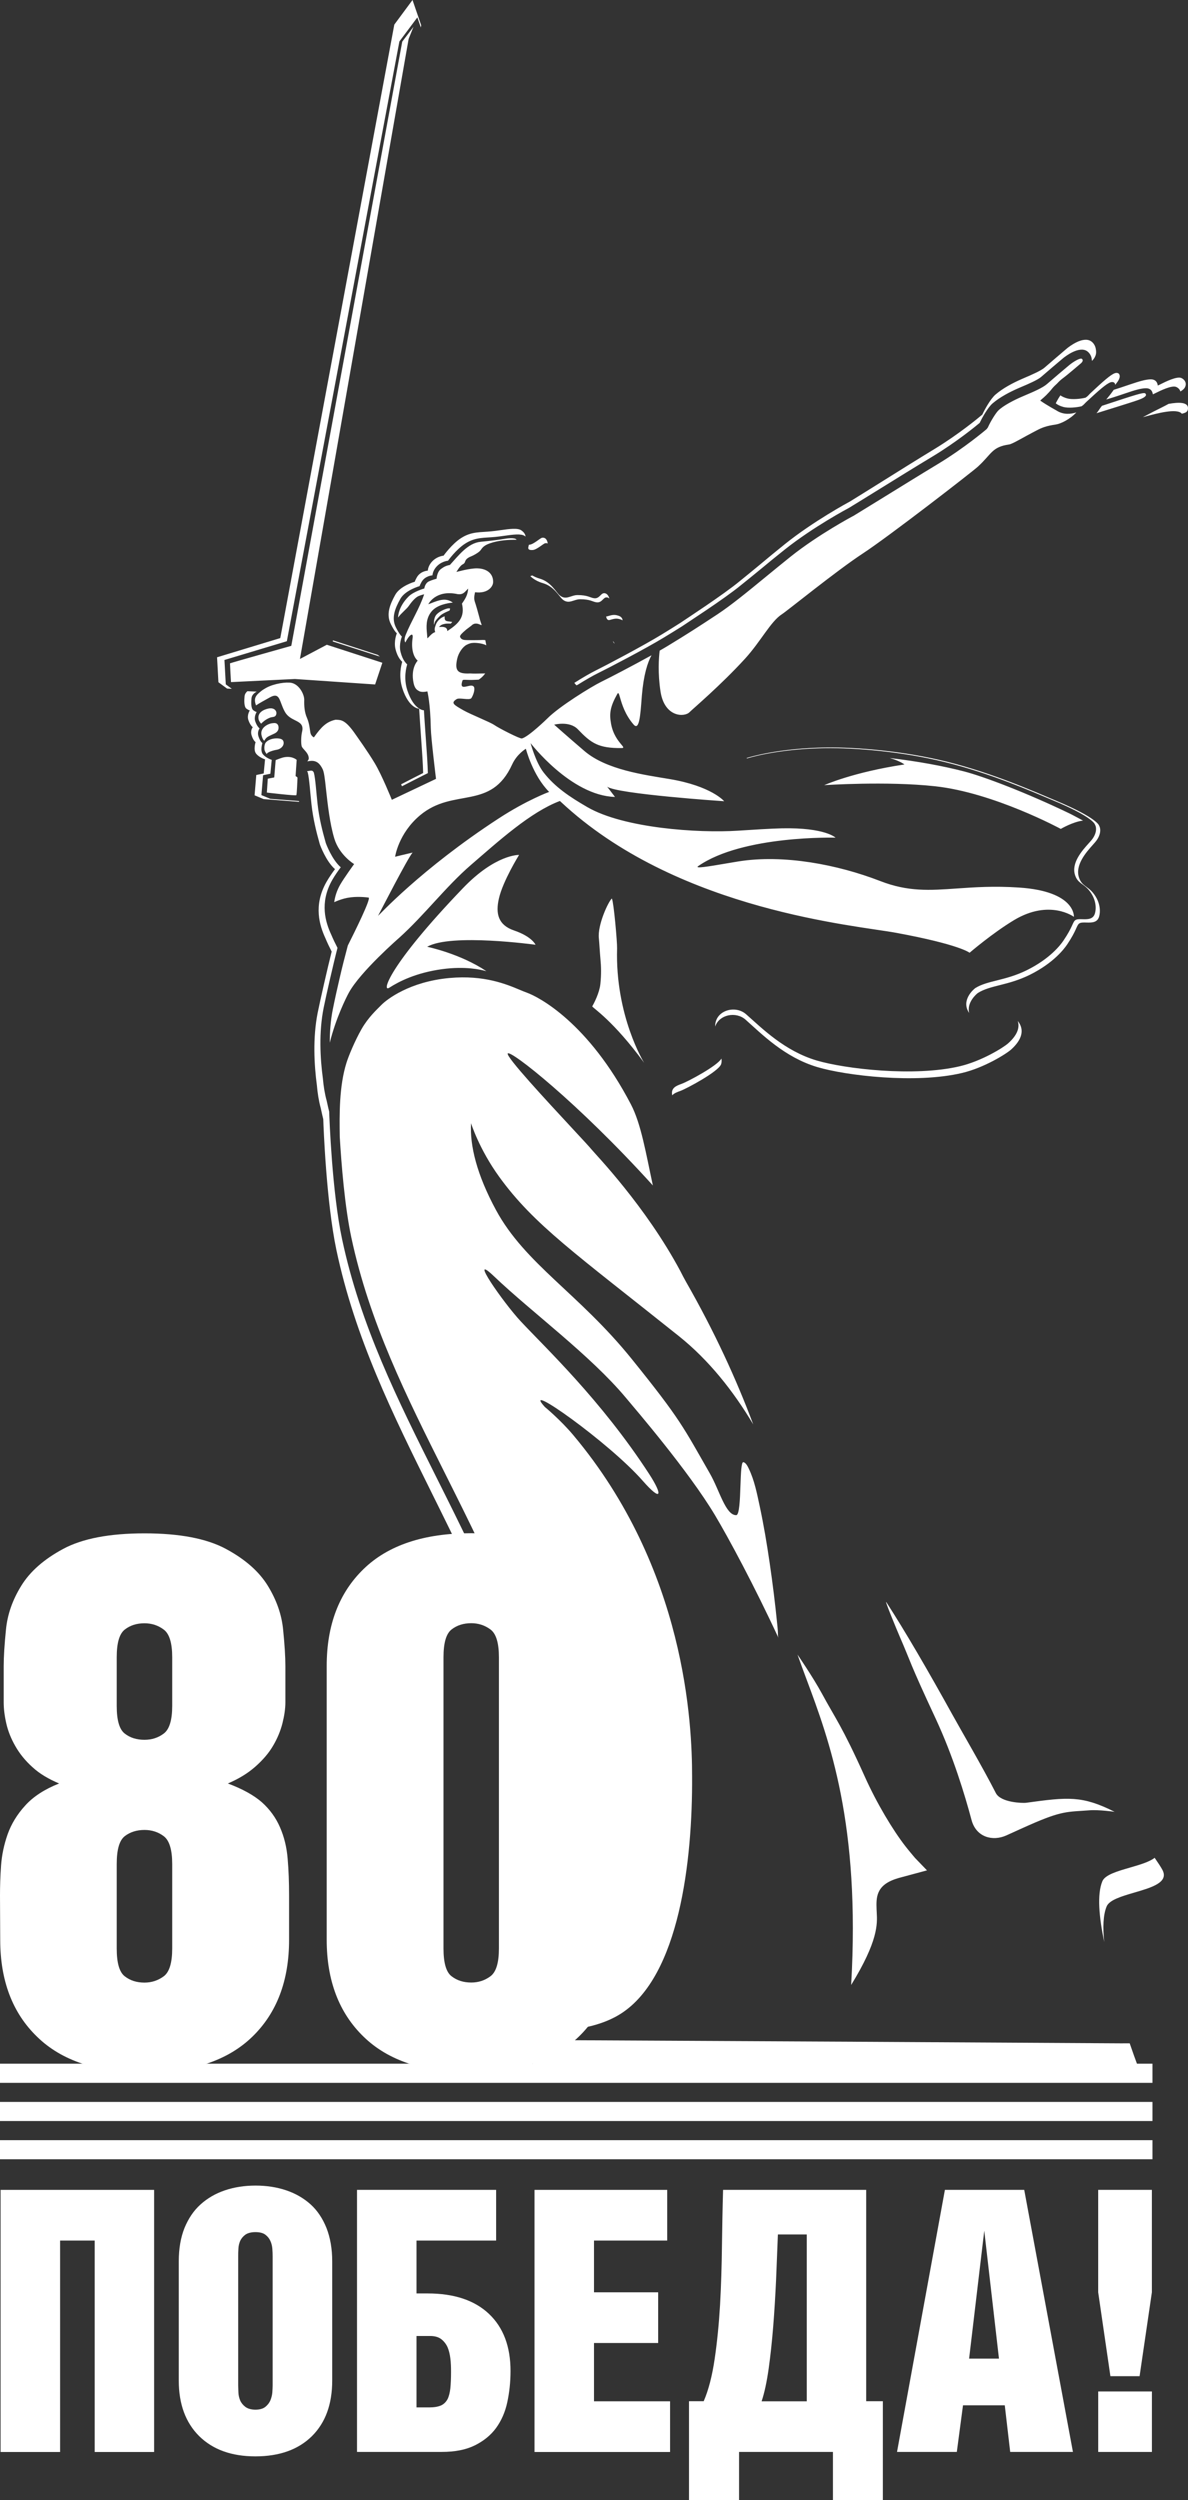
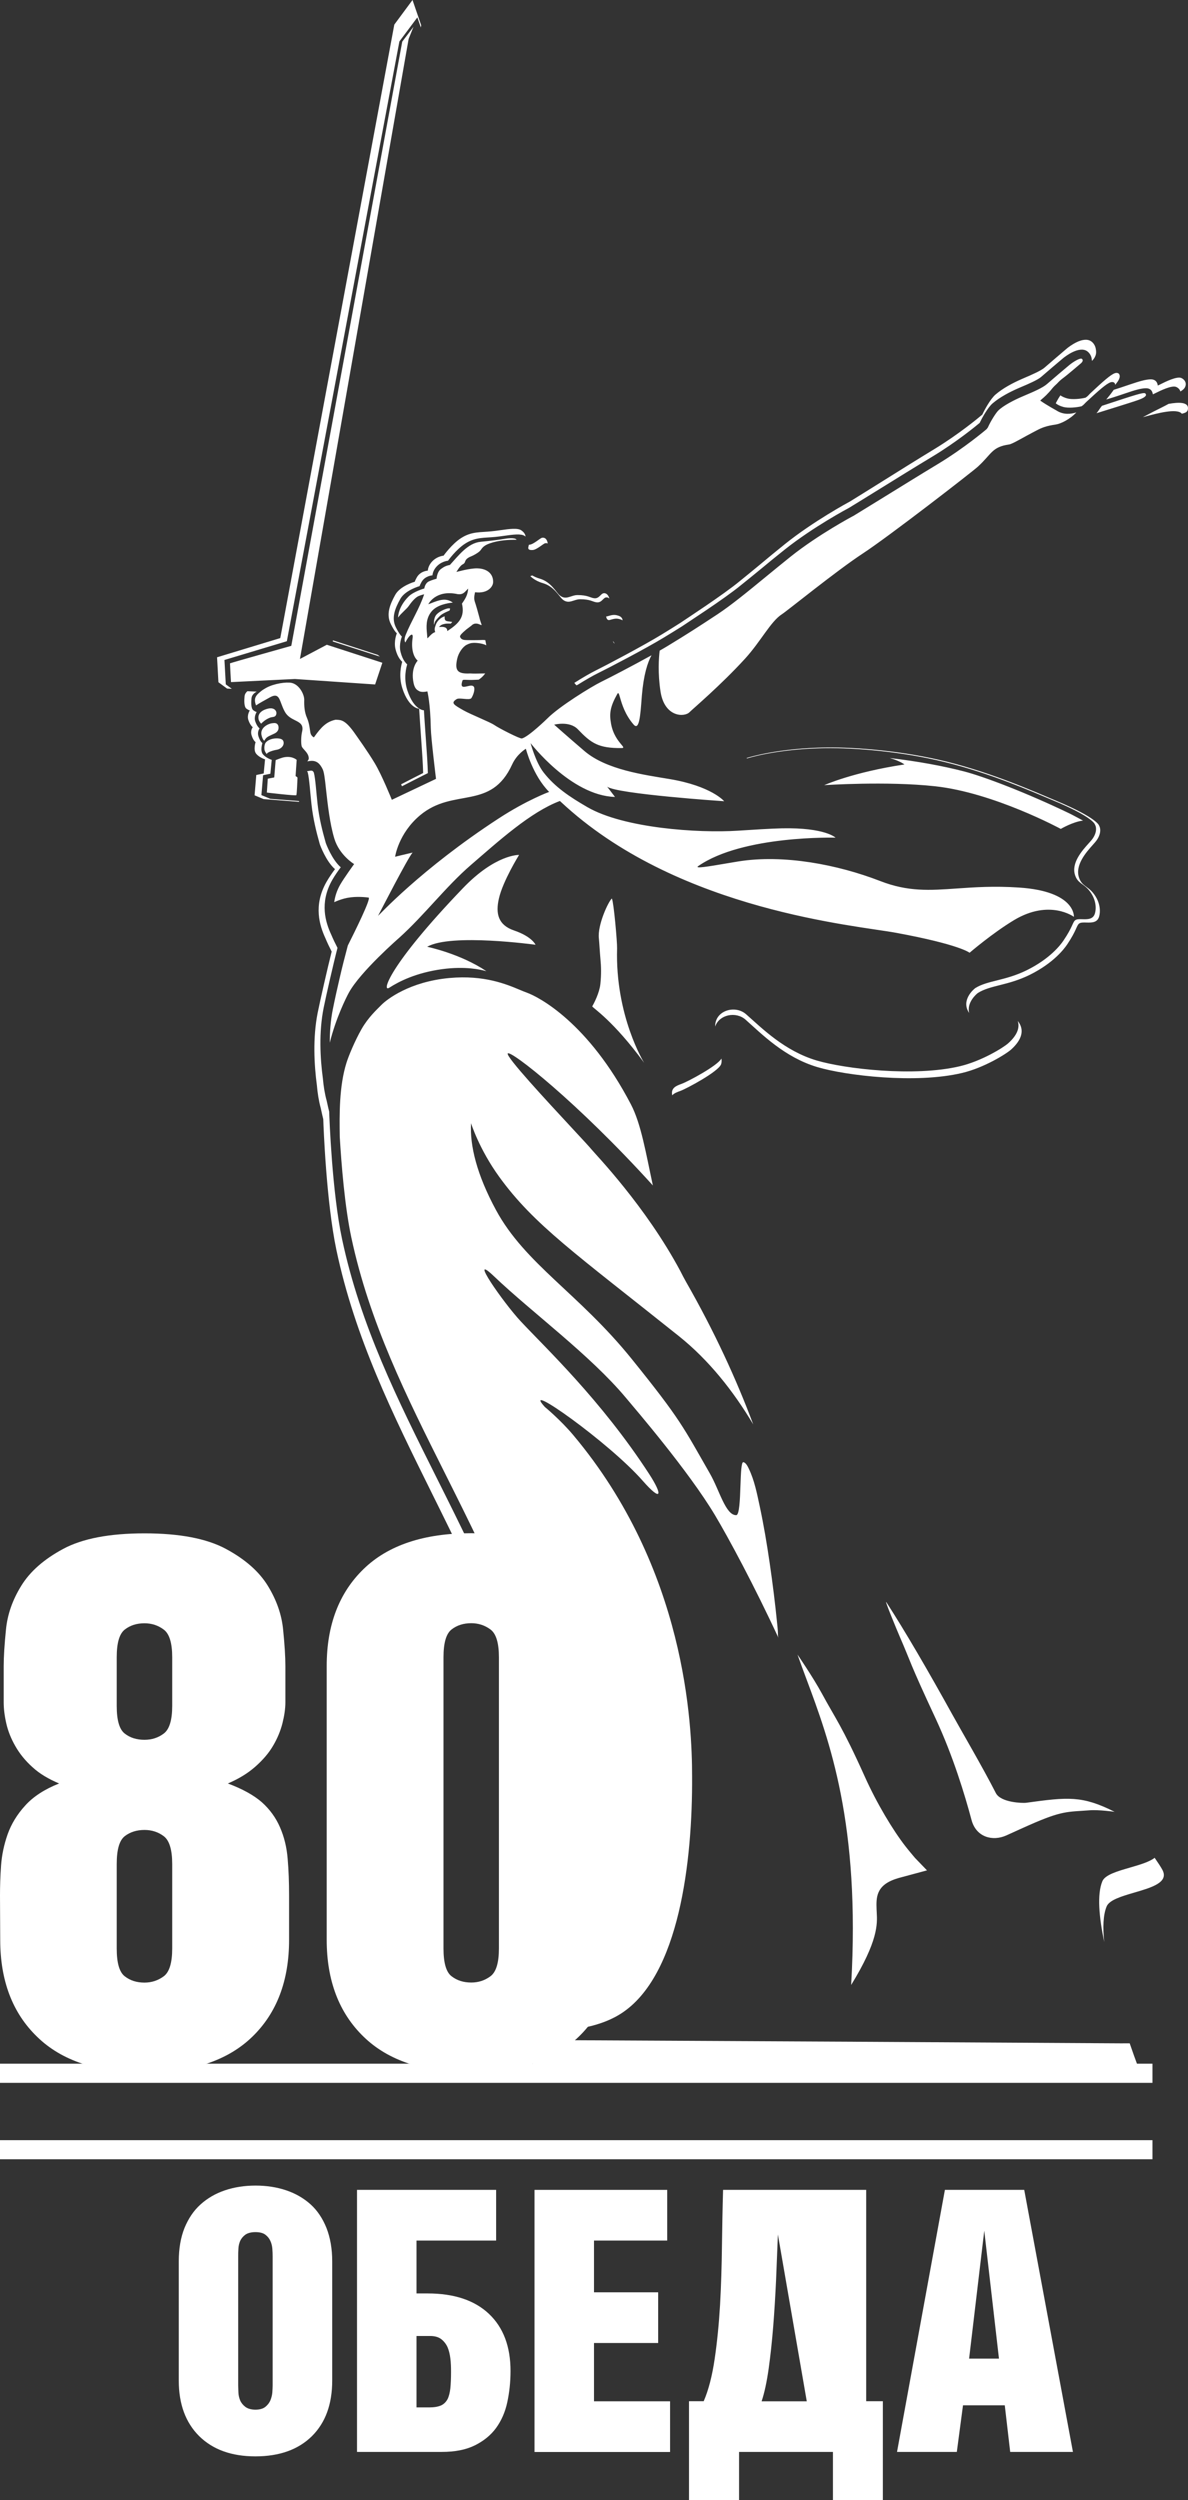
<svg xmlns="http://www.w3.org/2000/svg" width="157.561" height="331.453" viewBox="0 0 157.561 331.453" fill="none">
  <rect x="0" y="0" width="157.561" height="331.453" fill="#333333" stroke="none" />
  <desc> Created with Pixso. </desc>
  <defs />
  <path id="polygon" d="M0 273.6L0 274.14L0 276.14L152.85 276.14L152.85 274.14L152.85 273.6L0 273.6Z" fill="#FFFFFF" fill-opacity="1" fill-rule="nonzero" />
-   <path id="polygon" d="M0 278.67L0 279.22L0 281.2L152.85 281.2L152.85 279.22L152.85 278.67L0 278.67Z" fill="#FFFFFF" fill-opacity="1" fill-rule="nonzero" />
  <path id="polygon" d="M0 283.74L0 284.28L0 286.27L152.85 286.27L152.85 284.28L152.85 283.74L0 283.74Z" fill="#FFFFFF" fill-opacity="1" fill-rule="nonzero" />
  <path id="Subtract" d="M156.553 51.907C156.489 51.659 156.298 51.437 156.006 51.305C155.429 51.037 153.892 51.798 153.22 52.13C153.023 52.227 152.9 52.288 152.898 52.275C152.843 51.829 152.586 51.483 152.019 51.472C151.339 51.472 150.481 51.729 149.244 52.153C148.108 52.543 146.973 52.9 146.716 52.967C147.351 52.208 147.54 51.918 147.54 51.918C147.54 51.918 147.623 51.824 147.711 51.682C148.208 51.527 149.029 51.26 149.85 50.975C151.103 50.553 151.972 50.291 152.66 50.291C153.235 50.302 153.495 50.656 153.552 51.112C153.552 51.124 153.665 51.068 153.85 50.975L153.85 50.974C154.513 50.641 156.098 49.843 156.689 50.12C157.141 50.336 157.354 50.758 157.23 51.158C157.139 51.466 156.967 51.648 156.553 51.907ZM154.981 53.546C154.941 53.568 154.9 53.59 154.858 53.614C154.479 53.826 153.756 54.182 152.932 54.595C152.72 54.707 152.174 54.986 151.572 55.309C151.667 55.29 151.845 55.241 152.08 55.177C153.317 54.84 156.145 54.069 156.742 54.851C157.274 54.725 157.528 54.6 157.559 54.17C157.617 53.284 156.322 53.305 154.981 53.546ZM99.032 100.493L99.064 100.56C99.064 100.56 102.906 99.289 109.423 99.189C113.5 99.133 119.626 99.646 125.24 101.018C131.333 102.501 136.813 104.922 139.62 106.093C145.045 108.346 145.212 109.305 145.212 109.305C145.513 109.807 145.391 110.666 144.7 111.458C144.615 111.556 144.516 111.666 144.407 111.787C143.528 112.763 142.029 114.427 142.595 116.064C142.962 117.135 143.687 117.113 144.455 118.061C145.357 119.176 145.435 120.37 145.212 121.117C144.975 121.907 144.216 121.886 143.552 121.868C143.156 121.857 142.794 121.847 142.595 122.009C142.249 122.288 142.283 122.868 141.046 124.698C140.646 125.289 139.264 127.107 136.167 128.635C133.282 130.051 130.987 129.973 129.351 130.999C129.166 131.126 127.385 132.614 128.539 134.3C128.186 132.892 129.533 131.758 129.693 131.648C131.353 130.598 133.678 130.678 136.601 129.229C139.738 127.666 141.138 125.806 141.544 125.202C142.797 123.331 142.763 122.737 143.112 122.452C143.314 122.286 143.682 122.296 144.082 122.308C144.756 122.326 145.524 122.348 145.765 121.539C145.99 120.775 145.911 119.554 144.997 118.413C144.219 117.444 143.484 117.466 143.112 116.371C142.54 114.696 144.059 112.994 144.949 111.996C145.059 111.873 145.159 111.76 145.245 111.659C145.945 110.849 146.069 109.971 145.765 109.457C145.765 109.457 145.596 108.476 140.1 106.172C137.255 104.974 131.702 102.498 125.529 100.969C119.841 99.566 113.634 99.041 109.504 99.098C103.202 99.196 99.367 100.385 99.032 100.493ZM134.979 135.35C135.297 136.291 134.852 137.301 133.717 138.316C133.07 138.896 130.186 140.681 127.301 141.361C121.219 142.8 112.029 141.696 108.331 140.603C104.054 139.343 101.058 136.32 98.952 134.468C97.489 133.176 94.81 133.974 94.85 136.1C95.371 134.517 97.602 134.042 98.894 135.196C101.028 137.09 104.063 140.182 108.397 141.471C112.145 142.589 121.455 143.718 127.617 142.247C130.54 141.551 133.463 139.725 134.117 139.132C135.571 137.818 135.907 136.505 134.979 135.35ZM95.688 140.339C95.11 141.34 91.207 143.401 90.408 143.693L90.363 143.709C89.706 143.95 88.94 144.231 89.158 145.22C89.408 144.928 89.826 144.779 90.207 144.643L90.239 144.631C91.074 144.323 95.261 142.087 95.634 141.106C95.715 140.892 95.724 140.629 95.688 140.339ZM153.138 246.304C152.426 246.86 151.132 247.235 149.848 247.606C148.194 248.085 146.558 248.56 146.204 249.409C145.481 251.138 145.764 254.191 146.449 257.462C146.25 255.54 146.305 253.875 146.769 252.754C147.127 251.884 148.785 251.399 150.461 250.909C152.744 250.242 155.06 249.565 154.161 247.893C153.974 247.545 153.623 247.005 153.138 246.304ZM149.828 270.898C149.508 270.9 149.114 270.903 148.677 270.903L115.394 270.702C94.519 270.591 72.141 270.468 72.141 270.468C72.185 270.468 72.274 270.446 72.274 270.446L71.373 270.446C71.004 272.3 70.736 273.417 70.726 273.461L70.534 274.259L71.865 274.259L71.731 274.294C71.731 274.294 94.403 274.419 115.553 274.533L149.274 274.739C150.211 274.739 150.944 274.727 151.216 274.727C151.216 274.727 150.611 273.188 149.828 270.898ZM73.253 257.839C74.035 251.76 74.509 244.369 73.478 238.267C70.592 221.257 64.153 208.396 57.927 195.96C52.725 185.564 47.812 175.749 45.373 164.305C44.037 158.048 43.691 148.321 43.658 147.373C43.613 147.184 43.48 146.671 43.324 145.923C43.067 145.009 42.912 143.983 42.822 142.979C42.466 140.324 42.276 136.866 42.923 133.621C43.234 132.081 44.204 127.809 44.761 125.668C44.46 125.088 44.182 124.508 43.937 123.928C43.19 122.322 42.332 119.701 44.07 116.656C44.415 116.053 44.872 115.406 45.195 114.982C44.015 113.967 43.224 111.826 43.201 111.737C42.733 110.097 42.321 108.413 42.121 106.617C41.954 105.167 41.842 103.271 41.631 102.457C41.53 102.2 41.397 102.144 41.141 102.178C41.001 102.195 40.858 102.218 40.723 102.243C40.759 102.287 40.79 102.344 40.818 102.418C41.033 103.251 41.145 105.19 41.315 106.674C41.519 108.51 41.935 110.233 42.41 111.91C42.433 112.002 43.233 114.192 44.43 115.23C44.102 115.664 43.64 116.326 43.29 116.942C41.529 120.056 42.398 122.737 43.155 124.38C43.403 124.973 43.685 125.567 43.99 126.16C43.437 128.351 42.443 132.72 42.128 134.295C41.474 137.615 41.665 141.151 42.026 143.867C42.116 144.905 42.274 145.943 42.534 146.89C42.692 147.654 42.827 148.179 42.873 148.373C42.906 149.354 43.268 159.292 44.61 165.692C47.082 177.398 52.06 187.437 57.33 198.071C63.639 210.791 70.161 223.946 73.085 241.345C73.939 246.446 73.774 252.429 73.253 257.839ZM39.394 103.016C39.395 103.019 39.395 103.021 39.397 103.023C39.409 103.046 39.431 103.073 39.457 103.102C39.445 103.41 39.374 105.27 39.303 105.424C39.247 105.535 35.393 105.078 35.393 105.078L35.516 103.237L36.373 103.07L36.562 100.772C36.841 100.661 37.253 100.505 37.453 100.449C38.679 100.114 39.347 100.739 39.347 100.739L39.202 102.892L39.394 103.016ZM39.666 106.197L39.656 106.308L34.961 105.943L33.765 105.441L33.991 102.749L34.973 102.544L35.153 100.672C35.153 100.672 34.386 100.444 33.968 99.919C33.562 99.406 33.9 98.391 33.9 98.391C33.9 98.391 33.607 98.219 33.382 97.524C33.155 96.839 33.528 96.417 33.528 96.417C33.528 96.417 33.19 96.177 32.952 95.493C32.704 94.82 33.133 94.181 33.133 94.181C33.133 94.181 33.009 94.192 32.682 93.953C32.343 93.702 32.389 92.8 32.434 92.321C32.462 92.018 32.626 91.797 32.812 91.638L34.045 91.693C33.777 91.838 33.398 92.106 33.355 92.574C33.31 93.043 33.266 93.924 33.6 94.169C33.923 94.403 34.045 94.392 34.045 94.392C34.045 94.392 33.622 95.017 33.867 95.675C34.101 96.344 34.435 96.579 34.435 96.579C34.435 96.579 34.067 96.991 34.29 97.66C34.513 98.341 34.803 98.508 34.803 98.508C34.803 98.508 34.469 99.501 34.869 100.003C35.281 100.505 36.039 100.739 36.039 100.739L35.86 102.579L34.892 102.78L34.669 105.412L35.85 105.903L39.666 106.197ZM30.745 91.32L29.946 90.734L29.768 87.499L38.044 85.012L52.97 5.496L55.353 2.306L55.817 3.644C55.848 3.453 55.862 3.354 55.862 3.354L54.711 0L52.296 3.263L37.174 84.597L28.788 87.141L28.969 90.45L30.12 91.294L30.745 91.32ZM44.16 84.895C44.151 84.948 44.145 84.998 44.137 85.045L50.38 87.049L50.106 86.822L44.16 84.895ZM53.197 103.982C53.27 104.139 53.315 104.241 53.315 104.241C53.315 104.241 56.713 102.501 56.746 102.501C56.746 102.501 56.713 101.152 56.568 99.244C56.423 97.326 56.223 94.169 56.223 94.169C56.223 94.169 54.898 94.18 54.028 91.537C53.484 89.869 53.908 88.425 54 88.111L54.006 88.09C53.928 87.99 53.416 87.611 53.126 86.44C52.87 85.402 53.305 84.387 53.305 84.387C53.305 84.387 53.037 84.231 52.514 83.194C51.879 81.933 52.38 80.684 53.093 79.401C53.75 78.23 55.654 77.706 55.654 77.706C55.654 77.706 55.644 77.639 55.899 77.171C56.367 76.323 57.359 76.278 57.359 76.278C57.359 76.278 57.359 75.866 57.693 75.375C58.361 74.416 59.42 74.338 59.42 74.338C59.42 74.338 60.489 72.843 61.692 72.073C63.073 71.181 64.221 71.337 65.713 71.181C66.096 71.144 66.494 71.088 66.887 71.034C68.035 70.873 69.13 70.72 69.612 71.07C69.644 71.093 69.676 71.116 69.706 71.14C69.664 70.8 69.47 70.55 69.157 70.325C68.669 69.967 67.56 70.124 66.395 70.288C65.998 70.344 65.595 70.401 65.207 70.439C63.694 70.599 62.532 70.439 61.133 71.352C59.914 72.139 58.831 73.668 58.831 73.668C58.831 73.668 57.759 73.747 57.081 74.728C56.743 75.231 56.743 75.653 56.743 75.653C56.743 75.653 55.738 75.698 55.265 76.577C55.005 77.056 55.016 77.124 55.016 77.124C55.016 77.124 53.086 77.661 52.42 78.859C51.698 80.171 51.19 81.448 51.834 82.738C52.364 83.799 52.635 83.958 52.635 83.958C52.635 83.958 52.194 84.997 52.454 86.058C52.748 87.256 53.267 87.643 53.346 87.746L53.34 87.767C53.246 88.089 52.817 89.566 53.368 91.272C54.249 93.964 55.592 93.964 55.592 93.964C55.592 93.964 55.795 97.193 55.941 99.155C56.088 101.117 56.122 102.486 56.122 102.486C56.097 102.486 54.171 103.479 53.197 103.982ZM70.144 72.222C70.133 72.298 70.115 72.379 70.091 72.464C70.002 72.776 70.091 72.954 70.647 72.921C71.205 72.888 72.073 72.051 72.318 72.018C72.448 72 72.558 72.016 72.648 72.056C72.577 71.612 72.378 71.229 71.899 71.294C71.64 71.329 70.77 72.184 70.207 72.219C70.186 72.22 70.164 72.221 70.144 72.222ZM70.593 76.292C70.436 76.347 70.336 76.379 70.336 76.379C70.336 76.379 70.882 76.992 72.007 77.316C73.488 77.74 74.134 79.067 74.624 79.48C75.156 79.931 75.625 79.778 76.117 79.618C76.378 79.533 76.644 79.446 76.93 79.446C78.334 79.446 78.579 79.792 79.136 79.859C79.534 79.907 79.768 79.675 79.97 79.474C80.05 79.394 80.126 79.319 80.205 79.268C80.378 79.164 80.619 79.167 80.825 79.36C80.615 78.649 80.166 78.543 79.89 78.71C79.807 78.761 79.728 78.84 79.643 78.925C79.439 79.128 79.204 79.363 78.807 79.315C78.242 79.246 77.994 78.893 76.572 78.893C76.282 78.893 76.012 78.982 75.748 79.069C75.25 79.233 74.774 79.389 74.235 78.927C73.739 78.505 73.085 77.147 71.584 76.714C71.181 76.597 70.851 76.442 70.593 76.292ZM80.4 81.718C80.41 82.028 80.606 82.27 80.84 82.201C81.564 81.989 81.82 81.956 82.344 82.134C82.435 82.165 82.51 82.203 82.573 82.246C82.562 82.034 82.438 81.773 82.057 81.642C81.526 81.46 81.267 81.494 80.533 81.711C80.487 81.725 80.442 81.726 80.4 81.718ZM81.283 84.994C81.337 85.156 81.423 85.252 81.512 85.339C81.46 85.18 81.374 85.084 81.283 84.994ZM76.168 90.526C76.255 90.644 76.353 90.758 76.451 90.857L76.596 90.801C77.688 90.12 78.668 89.563 79.214 89.295C80.606 88.615 85.63 85.993 88.014 84.543C88.904 84.008 89.673 83.528 90.42 83.06C90.977 82.67 96.012 79.435 98.239 77.606C99.041 76.97 99.865 76.29 100.757 75.564C101.814 74.683 102.939 73.769 104.087 72.854C107.863 69.854 112.43 67.422 112.619 67.322C113.622 66.708 115.059 65.827 116.674 64.823C118.847 63.474 121.353 61.923 123.703 60.507C126.811 58.633 129.384 56.525 129.93 56.068C130.186 55.521 130.987 54.038 131.656 53.469C132.637 52.632 133.962 51.952 135.009 51.494L135.499 51.282C136.346 50.926 137.604 50.379 138.05 50C138.662 49.464 140.612 47.803 141.035 47.457L141.036 47.456C141.251 47.286 143.108 45.818 144.188 46.564C144.499 46.788 144.733 47.156 144.789 47.568L144.791 47.58C144.804 47.661 144.818 47.751 144.825 47.849C144.841 47.834 144.854 47.823 144.861 47.815C145.476 47.161 145.395 46.651 145.338 46.298L145.336 46.286C145.279 45.864 145.042 45.476 144.727 45.259C143.633 44.496 141.751 45.998 141.533 46.171L141.532 46.172C141.104 46.526 139.129 48.226 138.508 48.762C138.057 49.15 136.781 49.709 135.924 50.074L135.427 50.291C134.366 50.758 133.023 51.454 132.03 52.31C131.353 52.892 130.54 54.398 130.28 54.968C129.728 55.436 127.12 57.592 123.972 59.509C121.591 60.958 119.051 62.544 116.851 63.924C115.214 64.951 113.758 65.852 112.742 66.48C112.551 66.583 107.924 69.07 104.098 72.139C102.936 73.074 101.795 74.01 100.724 74.911C99.82 75.653 98.985 76.349 98.173 76.999C95.915 78.87 90.814 82.179 90.239 82.578C89.482 83.057 88.704 83.548 87.801 84.095C85.386 85.579 80.296 88.26 78.886 88.956C78.332 89.229 77.339 89.8 76.233 90.496L76.168 90.526ZM140.634 52.416C140.261 52.966 140.04 53.45 140.021 53.469C140.233 53.647 140.557 53.826 141.046 53.959C141.659 54.127 142.817 54.026 143.452 53.859C143.775 53.647 143.864 53.48 144.076 53.29C145.747 51.74 146.728 50.881 147.273 50.691C147.529 50.602 147.741 50.669 147.83 50.792C147.881 50.863 147.907 50.941 147.916 51.022C148.067 50.821 148.123 50.736 148.123 50.736C148.123 50.736 148.732 50.028 148.417 49.583C148.326 49.458 148.112 49.389 147.853 49.481C147.3 49.675 146.307 50.553 144.613 52.139C144.399 52.344 144.309 52.504 143.981 52.721C143.338 52.892 142.164 52.995 141.544 52.823C141.138 52.711 140.845 52.561 140.634 52.416ZM30.503 87.945C30.525 88.492 30.604 89.964 30.637 90.433L39.113 90.02L49.751 90.745L50.709 87.867L43.346 85.48L39.781 87.365L54.195 5.161L54.842 3.555L53.349 5.518L38.634 85.625C38.634 85.625 30.804 87.823 30.503 87.945ZM137.516 57.049C138.173 56.703 138.796 56.458 139.977 56.291C140.701 56.19 141.938 55.566 142.751 54.673C142.06 54.907 141.046 55.019 140.145 54.439C140.145 54.439 138.919 53.77 137.994 53.134C137.951 53.104 138.024 53.042 138.19 52.902C138.454 52.68 138.951 52.261 139.587 51.461C139.743 51.271 139.966 51.059 140.2 50.847C140.423 50.602 140.679 50.357 140.969 50.145C141.57 49.71 143.374 48.148 143.396 48.137C143.779 47.765 143.51 47.594 143.46 47.562C143.456 47.559 143.453 47.558 143.452 47.557C143.207 47.457 142.372 47.947 141.826 48.394C141.402 48.739 139.476 50.379 138.874 50.903C138.284 51.428 137.014 51.963 135.989 52.398L135.499 52.61C134.608 52.989 133.037 53.77 132.369 54.461C132.079 54.763 131.411 55.789 131.021 56.67L130.854 56.893C130.731 56.993 127.936 59.38 124.349 61.544C121.999 62.961 119.504 64.511 117.331 65.85C115.705 66.853 114.269 67.734 113.232 68.37C113.154 68.404 108.543 70.858 104.867 73.791C103.72 74.706 102.617 75.62 101.548 76.49C99.064 78.531 96.914 80.283 95.153 81.443C92.703 83.06 91.11 84.086 88.648 85.581C88.314 85.793 87.913 86.016 87.49 86.261C87.367 87.254 87.233 89.261 87.602 91.671C88.125 95.106 90.776 95.117 91.455 94.415C91.79 94.069 95.633 90.812 98.808 87.332C100.891 85.056 102.216 82.38 103.708 81.431C104.41 80.985 110.927 75.676 114.436 73.378C117.955 71.07 128.927 62.57 129.695 61.867C131.556 60.161 131.533 59.258 133.851 58.923C134.296 58.856 135.699 57.986 137.516 57.049ZM146.148 53.803C145.825 54.182 145.736 54.439 145.424 54.785C145.97 54.606 150.259 53.301 151.104 52.978C151.45 52.844 152.097 52.576 151.974 52.275C151.873 52.008 151.673 52.008 149.111 52.833C148.108 53.156 146.148 53.803 146.148 53.803ZM103.697 109.818C102.205 109.852 99.954 109.997 97.871 110.131C92.559 110.476 82.711 109.796 77.899 107.007C75.549 105.647 73.61 104.353 72.096 102.412C71.026 101.04 70.369 98.519 70.369 98.519C70.369 98.519 75.705 105.49 81.564 105.658L80.517 104.286C81.72 105.267 96.045 106.227 96.045 106.227C96.045 106.227 94.385 104.219 88.782 103.282C85.451 102.724 80.428 102.066 77.51 99.568C75.226 97.616 73.499 96.077 73.499 96.077C73.499 96.077 75.538 95.53 76.651 96.701C78.4 98.53 79.37 99.211 82.444 99.177C82.794 99.173 82.681 99.037 82.398 98.699C82.008 98.231 81.293 97.375 81.04 95.943C80.796 94.593 80.918 93.69 81.876 91.994C82.022 91.742 82.092 91.987 82.243 92.51C82.473 93.305 82.888 94.746 84.037 96.065C84.779 96.906 84.93 94.893 85.109 92.471C85.116 92.387 85.122 92.302 85.129 92.217C85.362 89.429 85.897 87.811 86.409 86.875C83.893 88.269 80.784 89.886 79.727 90.399C78.434 91.035 74.19 93.645 72.608 95.24C72.541 95.307 70.113 97.672 69.222 97.906C68.943 97.973 66.114 96.512 65.558 96.121C65 95.731 62.416 94.716 61.48 94.18L61.455 94.166C60.16 93.43 59.748 93.195 60.567 92.686C60.74 92.579 61.119 92.614 61.501 92.65C61.952 92.692 62.406 92.734 62.527 92.541C62.795 92.117 63.007 91.414 62.873 91.102C62.738 90.805 62.351 90.896 61.984 90.983C61.473 91.104 61.004 91.215 61.336 90.232C61.374 90.11 61.542 90.117 61.885 90.133C62.137 90.144 62.482 90.16 62.94 90.132C63.096 90.12 63.485 90.109 63.485 90.109C63.485 90.109 63.965 89.83 64.355 89.273C64.287 89.284 64.243 89.284 64.188 89.284C63.977 89.284 63.793 89.289 63.608 89.294C63.243 89.304 62.882 89.314 62.35 89.284C60.634 89.373 60.3 88.871 60.634 87.354C60.801 86.551 61.38 85.748 61.882 85.492C62.183 85.335 62.461 85.235 62.773 85.235C62.806 85.213 63.909 85.224 64.499 85.558C64.421 85.157 64.365 84.867 64.365 84.867C64.254 84.856 64.143 84.845 64.02 84.845C63.541 84.878 61.903 84.889 61.602 84.845C61.28 84.8 61.135 84.688 61.023 84.454C60.929 84.254 61.344 83.893 61.676 83.604C61.732 83.554 61.788 83.506 61.837 83.462L62.517 82.948C62.957 82.493 63.44 82.708 63.694 82.821C63.832 82.882 63.903 82.914 63.864 82.792C63.809 82.647 63.73 82.402 63.675 82.223C63.642 82.112 63.608 82 63.586 81.889C63.43 81.287 63.118 80.182 62.962 79.736C62.795 79.245 63.007 78.52 63.007 78.52C64.666 78.732 65.379 77.795 65.401 77.204C65.446 76.111 64.644 75.386 63.318 75.353C62.338 75.319 60.533 75.832 60.533 75.832C60.533 75.832 60.99 75.018 61.336 74.84C61.692 74.661 61.625 74.527 61.759 74.282C61.903 74.037 62.216 73.858 62.494 73.758C62.773 73.646 63.363 73.334 63.642 73.055C63.92 72.776 63.953 72.397 64.956 72.04C66.17 71.616 67.462 71.56 68.509 71.56C68.353 71.226 67.139 71.393 66.983 71.427C66.382 71.538 65.067 71.705 63.764 71.828C62.037 71.984 60.778 73.702 59.676 74.895C59.264 74.985 58.975 75.063 58.462 75.453C57.949 75.843 57.904 76.725 57.904 76.725C57.904 76.725 57.315 76.881 56.902 77.07C56.346 77.327 56.278 78.018 56.278 78.018C56.278 78.018 54.852 78.42 54.185 79.089C52.792 80.483 52.792 81.811 52.803 81.867C53.204 81.287 53.928 80.762 54.228 80.316C54.675 79.669 55.143 79.19 55.499 79.033C55.866 78.877 56.256 78.788 56.256 78.788C55.621 80.707 54.541 82.335 53.795 84.198C53.627 84.633 53.616 84.978 53.761 85.179C54.173 84.32 54.864 83.64 54.719 84.621C54.519 86.005 54.819 87.087 55.398 87.588C55.398 87.588 54.43 88.548 54.852 90.555C55.02 91.381 55.398 91.515 55.565 91.615C55.944 91.849 56.68 91.66 56.68 91.66C56.68 91.66 57.08 93.199 57.136 96.534C57.158 97.805 57.827 103.26 57.827 103.26L51.968 106.037C51.968 106.037 50.653 102.758 49.695 101.174C48.737 99.579 47.39 97.716 47.122 97.326C45.842 95.479 45.277 95.454 44.675 95.427C44.622 95.424 44.569 95.422 44.516 95.418C43.312 95.675 42.622 96.355 41.631 97.761C41.631 97.761 41.263 97.594 41.174 97.17C41.085 96.746 41.052 95.954 40.717 95.184C40.372 94.415 40.327 93.522 40.35 92.808C40.372 92.095 39.715 90.756 38.656 90.533C37.988 90.399 36.362 90.6 35.27 91.213C35.148 91.28 34.947 91.403 34.78 91.515C33.978 92.139 33.577 92.496 33.956 93.522C34.346 93.243 35.293 92.742 35.805 92.452C36.794 91.909 36.989 92.434 37.302 93.276C37.427 93.61 37.569 93.994 37.788 94.381C38.129 94.988 38.664 95.256 39.137 95.493C39.775 95.812 40.297 96.074 40.06 97.036C39.938 97.538 39.904 98.452 40.004 98.91C40.034 99.052 40.178 99.212 40.346 99.398C40.623 99.706 40.965 100.085 40.951 100.572C40.951 100.672 40.862 100.806 40.762 100.94C40.862 100.929 40.974 100.906 41.062 100.895C42.031 100.75 42.466 101.319 42.789 101.966C42.978 102.356 43.079 103.126 43.246 104.71C43.457 106.595 43.736 109.171 44.338 111.168C45.006 113.387 46.966 114.559 46.966 114.559C46.966 114.559 45.641 116.377 45.117 117.291C44.649 118.117 44.427 118.886 44.326 119.611C44.683 119.444 45.117 119.277 45.641 119.132C46.81 118.819 48.092 118.897 48.882 118.998C49.273 119.054 47.022 123.582 46.131 125.356C45.774 126.694 45.362 128.289 45.028 129.761C44.75 130.955 44.438 132.327 44.126 133.888C43.848 135.316 43.736 136.799 43.736 138.238C44.549 134.981 45.908 132.26 46.265 131.613C47.791 128.813 52.948 124.329 52.948 124.329C56.301 121.307 59.13 117.548 62.449 114.681C66.159 111.48 70.369 107.654 74.257 106.193C74.524 106.439 74.814 106.706 75.137 106.996C90.531 120.76 113.478 122.679 118.857 123.671C127.323 125.233 128.593 126.315 128.593 126.315C128.593 126.315 131.645 123.694 134.508 121.976C139.22 119.165 142.428 121.552 142.428 121.552C142.428 121.552 142.706 118.172 135.165 117.671C131.833 117.447 129.219 117.631 126.903 117.794C123.32 118.046 120.453 118.248 116.752 116.812C111.082 114.614 103.897 113.242 97.894 114.213C97.33 114.303 96.728 114.406 96.139 114.506C94.022 114.867 92.062 115.201 92.603 114.826C98.507 110.711 110.815 111.056 110.815 111.056C110.815 111.056 109.445 109.696 103.697 109.818ZM59.634 82.404C59.148 82.351 58.928 82.328 58.975 81.71C58.484 81.855 57.938 82.313 57.76 82.937C57.626 83.328 57.615 83.462 57.716 83.807C57.389 83.891 57.065 84.24 56.869 84.452C56.752 84.58 56.68 84.658 56.68 84.599C56.672 84.439 56.654 84.263 56.637 84.076C56.549 83.174 56.435 82.013 57.248 81.052C57.982 80.182 59.364 79.959 60.055 79.892C59.139 79.212 58.24 79.56 57.213 79.958C57.078 80.01 56.941 80.064 56.802 80.115C56.802 80.115 57.749 78.119 60.734 78.777C61.333 78.833 61.538 78.614 61.879 78.252C61.944 78.183 62.015 78.108 62.093 78.03C62.037 78.866 61.736 79.357 61.269 80.026C61.67 81.788 60.912 82.625 59.319 83.673C59.342 83.183 58.897 83.038 58.227 83.138C58.45 82.826 58.73 82.77 58.975 82.714C59.159 82.668 59.35 82.67 59.542 82.671C59.627 82.672 59.713 82.673 59.799 82.67C59.865 82.591 59.921 82.525 59.977 82.447C59.851 82.427 59.736 82.415 59.634 82.404ZM57.56 82.826C57.56 82.826 57.605 82.714 57.66 82.513C57.727 82.313 57.949 82.056 58.328 81.677C58.695 81.298 59.62 80.952 59.62 80.952C59.643 80.863 59.676 80.785 59.698 80.695C59.698 80.695 59.653 80.617 59.398 80.662C59.142 80.707 58.328 80.996 57.894 81.476C57.459 81.967 57.56 82.826 57.56 82.826ZM35.761 93.913C35.404 93.946 34.012 94.281 34.312 95.43C34.346 95.53 34.48 95.798 34.636 95.943C34.836 95.731 35.237 95.363 35.827 95.14C36.139 95.028 36.429 95.106 36.585 94.838C36.719 94.593 36.651 94.337 36.562 94.214C36.351 93.913 36.006 93.89 35.761 93.913ZM36.083 95.887C35.794 95.898 34.356 96.378 34.713 97.582C34.825 97.973 34.925 98.118 35.059 98.218C35.059 98.174 35.159 98.017 35.215 97.951C35.46 97.649 35.683 97.594 36.384 97.259C37.119 96.913 36.952 96.288 36.874 96.132C36.705 95.814 36.395 95.851 36.163 95.878C36.135 95.881 36.108 95.885 36.083 95.887ZM35.069 99.334C35.092 99.601 35.27 99.847 35.382 99.981C35.393 99.735 36.228 99.478 36.719 99.4C37.23 99.311 37.621 98.921 37.621 98.519C37.621 98.24 37.531 97.928 36.841 97.895C35.805 97.85 35.349 98.341 35.349 98.341C35.349 98.341 35.003 98.553 35.069 99.334ZM55.71 108.089C60.177 104.353 65.101 107.532 67.93 101.341C68.554 99.969 69.745 99.267 69.745 99.267C69.745 99.267 70.647 102.802 72.831 104.989C72.831 104.989 69.913 106.048 66.147 108.502C55.797 115.243 50.171 121.451 50.14 121.422C50.139 121.422 50.14 121.421 50.141 121.418C50.252 121.217 54.207 113.499 54.73 113.031C53.639 113.276 52.402 113.588 52.402 113.588C52.402 113.588 52.825 110.51 55.71 108.089ZM118 100.494C118.802 100.728 119.492 101.018 119.96 101.352C113.144 102.367 109.312 104.096 109.312 104.096C109.312 104.096 117.588 103.539 124.015 104.241C131.79 105.078 140.689 109.896 140.689 109.896C140.689 109.896 142.294 108.948 143.642 108.792C143.029 108.469 142.149 107.989 141.793 107.822C136.179 105.122 130.52 102.959 127.835 102.267C125.073 101.553 121.698 100.929 118 100.494ZM71.026 125.255C71.026 125.255 70.569 124.173 68.175 123.359C66.081 122.645 65.702 121.139 66.17 119.121C66.693 116.801 68.844 113.343 68.844 113.343C68.844 113.343 65.735 113.231 61.402 117.749C51.467 128.099 50.608 131.602 51.622 130.955C52.937 130.107 55.209 128.958 58.629 128.49C61.784 128.063 63.781 128.573 64.361 128.722C64.433 128.74 64.482 128.753 64.51 128.758C61.013 126.415 56.657 125.523 56.657 125.523C59.776 123.705 71.026 125.255 71.026 125.255ZM79.426 124.408C79.481 124.898 79.548 126.214 79.637 127.174C79.727 128.133 79.76 129.181 79.626 130.453C79.503 131.635 78.79 133.007 78.545 133.42C78.635 133.654 81.308 135.271 85.43 140.904C85.43 140.904 81.575 134.714 81.843 125.724C81.865 124.943 81.408 119.667 81.152 119.121C80.706 119.477 79.225 122.634 79.426 124.408ZM90.977 169.927C90.731 169.492 90.476 169.001 90.252 168.555C85.63 159.888 78.924 152.984 78.445 152.382C78.214 152.091 77.212 151.012 75.897 149.596C72.517 145.954 67.066 140.084 67.34 139.666C67.674 139.142 76.552 146.091 86.588 157.167C85.663 152.883 85.028 149.002 83.681 146.425C78.022 135.573 71.461 132.171 69.868 131.602C69.602 131.507 69.295 131.379 68.945 131.233C67.148 130.48 64.209 129.25 59.631 129.661C54.307 130.141 51.3 132.516 50.62 133.197C49.985 133.844 48.86 134.848 47.946 136.443C47.044 138.038 46.242 139.978 45.952 140.904C44.973 144.016 45.017 147.775 45.062 150.72C45.273 154.3 45.719 159.922 46.588 164.026C48.993 175.314 53.872 185.062 59.041 195.38C65.312 207.895 71.795 220.844 74.702 238.043C76.651 249.565 73.365 265.482 72.541 269.174C72.541 269.174 78.267 269.587 82.366 266.954C90.107 261.98 91.856 246.688 91.79 235.5C91.79 228.641 90.965 208.04 76.028 190.26C74.335 188.241 72.252 186.524 72.252 186.524C68.933 182.865 80.795 191.242 85.24 196.317C87.802 199.228 87.902 198.202 86.098 195.424C79.726 185.609 72.285 178.638 69.055 175.169C66.761 172.715 61.948 165.8 65.546 169.235C70.559 174.009 78.289 179.664 83.023 185.33C84.282 186.836 91.3 194.989 94.819 200.868C96.612 203.867 100.041 210.232 103.248 217.155C103.174 216.991 103.172 216.729 103.171 216.5C103.17 216.399 103.169 216.304 103.162 216.226C103.141 215.903 103.106 215.579 103.073 215.256C102.806 212.579 102.472 209.902 102.082 207.236C101.715 204.716 101.291 202.184 100.757 199.685C100.4 198.023 100.055 196.25 99.309 194.711C99.175 194.432 98.94 193.93 98.596 193.852C98.315 193.789 98.263 195.305 98.205 196.944C98.139 198.83 98.066 200.879 97.638 200.879C96.223 200.879 95.421 197.566 94.151 195.357C90.608 189.178 90.286 188.23 83.78 180.166C76.774 171.488 69.656 167.584 65.78 160.423C63.24 155.728 62.305 151.913 62.472 148.913C62.472 148.913 63.541 152.337 66.215 156.029C70.837 162.409 76.385 166.235 90.041 177.143C93.973 180.289 97.236 184.371 99.898 188.844C97.671 182.887 94.764 176.552 90.977 169.927ZM126.276 227.258C123.068 221.458 120.027 216.238 117.565 212.434C117.197 211.876 119.035 216.305 119.303 216.918C120.896 220.577 120.483 220.108 124.115 227.893C126.409 232.835 127.958 237.943 128.849 241.278C129.45 243.565 131.634 244.167 133.483 243.33C134.697 242.773 135.9 242.237 136.523 241.959C140.891 240.029 141.548 240.23 144.488 240.007C145.699 239.906 147.83 240.206 147.83 240.207C143.52 238.043 141.659 238.244 136.056 239.014C135.678 239.059 132.726 239.014 132.068 237.709C130.397 234.418 127.412 229.321 126.276 227.258ZM114.681 235.512C111.673 228.83 110.804 227.849 109.011 224.536C107.796 222.305 105.77 219.361 105.77 219.361C106.132 220.399 106.532 221.472 106.953 222.599C110.003 230.775 114.12 241.813 112.887 263.162C116.485 257.308 116.361 255.067 116.279 253.571C116.272 253.451 116.267 253.336 116.262 253.224L116.26 253.175C116.205 251.627 116.146 249.98 118.824 249.097C118.958 249.052 119.092 249.019 119.214 248.974L122.945 247.97L121.353 246.32C121.019 245.918 120.573 245.405 120.061 244.747C118.435 242.65 116.307 239.137 114.681 235.512Z" clip-rule="evenodd" fill="#FFFFFF" fill-opacity="1" fill-rule="evenodd" />
-   <path id="polygon" d="M0.08 325.08L7.97 325.08L7.97 297.05L12.56 297.05L12.56 325.08L20.44 325.08L20.44 290.33L0.08 290.33L0.08 325.08Z" fill="#FFFFFF" fill-opacity="1" fill-rule="nonzero" />
  <path id="path" d="M41.19 292.25C40.28 291.43 39.2 290.81 37.96 290.39C36.72 289.97 35.36 289.76 33.9 289.76C32.43 289.76 31.07 289.97 29.83 290.39C28.59 290.81 27.52 291.43 26.61 292.25C25.69 293.07 24.99 294.12 24.47 295.38C23.96 296.66 23.71 298.13 23.71 299.81L23.71 315.61C23.71 318.74 24.62 321.19 26.42 322.98C28.24 324.77 30.72 325.66 33.88 325.66C37.04 325.66 39.56 324.77 41.37 322.98C43.17 321.19 44.06 318.74 44.06 315.61L44.06 299.81C44.06 298.13 43.8 296.66 43.3 295.38C42.79 294.12 42.1 293.07 41.19 292.25ZM36.16 316.29C36.16 316.51 36.14 316.81 36.12 317.18C36.09 317.54 36 317.89 35.86 318.24C35.71 318.58 35.49 318.86 35.19 319.1C34.89 319.34 34.45 319.47 33.88 319.47C33.32 319.47 32.87 319.34 32.54 319.1C32.23 318.86 31.99 318.57 31.85 318.24C31.71 317.89 31.63 317.54 31.62 317.18C31.61 316.81 31.59 316.5 31.59 316.29L31.59 299.13C31.59 298.83 31.59 298.51 31.62 298.13C31.63 297.77 31.72 297.42 31.85 297.1C32 296.78 32.23 296.5 32.54 296.27C32.86 296.05 33.31 295.93 33.88 295.93C34.46 295.93 34.9 296.05 35.19 296.27C35.5 296.5 35.72 296.78 35.86 297.1C36.01 297.42 36.09 297.77 36.12 298.13C36.15 298.51 36.16 298.83 36.16 299.13L36.16 316.29Z" fill="#FFFFFF" fill-opacity="1" fill-rule="nonzero" />
  <path id="path" d="M56.72 304.06L55.24 304.06L55.24 297.05L65.8 297.05L65.8 290.33L47.35 290.33L47.35 325.07L58.58 325.07C60.33 325.07 61.79 324.79 62.98 324.2C64.15 323.62 65.1 322.85 65.8 321.89C66.5 320.92 67 319.79 67.28 318.48C67.56 317.18 67.71 315.79 67.71 314.35C67.71 311.09 66.75 308.56 64.84 306.76C62.93 304.96 60.21 304.06 56.72 304.06ZM59.73 316.64C59.66 317.23 59.54 317.72 59.35 318.09C59.15 318.45 58.87 318.74 58.49 318.91C58.1 319.08 57.58 319.17 56.91 319.17L55.24 319.17L55.24 309.7L57.05 309.7C57.66 309.7 58.15 309.84 58.51 310.11C58.87 310.39 59.15 310.74 59.35 311.17C59.54 311.61 59.66 312.11 59.73 312.67C59.8 313.23 59.82 313.82 59.82 314.44C59.82 315.3 59.79 316.03 59.73 316.64Z" fill="#FFFFFF" fill-opacity="1" fill-rule="nonzero" />
  <path id="polygon" d="M78.78 310.63L87.29 310.63L87.29 303.91L78.78 303.91L78.78 297.05L88.49 297.05L88.49 290.33L70.89 290.33L70.89 325.08L88.87 325.08L88.87 318.36L78.78 318.36L78.78 310.63Z" fill="#FFFFFF" fill-opacity="1" fill-rule="nonzero" />
-   <path id="path" d="M114.88 290.33L95.9 290.33C95.83 292.65 95.79 295.13 95.75 297.77C95.72 300.42 95.64 303.02 95.5 305.57C95.35 308.13 95.11 310.54 94.78 312.77C94.45 315.01 93.97 316.87 93.33 318.35L91.38 318.35L91.38 331.45L98.02 331.45L98.02 325.07L110.47 325.07L110.47 331.45L117.09 331.45L117.09 318.35L114.88 318.35L114.88 290.33ZM107 318.36L101.01 318.36C101.4 317.2 101.7 315.75 101.95 314.01C102.19 312.28 102.39 310.41 102.55 308.41C102.71 306.42 102.83 304.36 102.93 302.25C103.02 300.14 103.1 298.13 103.17 296.24L107 296.24L107 318.36Z" fill="#FFFFFF" fill-opacity="1" fill-rule="nonzero" />
+   <path id="path" d="M114.88 290.33L95.9 290.33C95.83 292.65 95.79 295.13 95.75 297.77C95.72 300.42 95.64 303.02 95.5 305.57C95.35 308.13 95.11 310.54 94.78 312.77C94.45 315.01 93.97 316.87 93.33 318.35L91.38 318.35L91.38 331.45L98.02 331.45L98.02 325.07L110.47 325.07L110.47 331.45L117.09 331.45L117.09 318.35L114.88 318.35L114.88 290.33ZM107 318.36L101.01 318.36C101.4 317.2 101.7 315.75 101.95 314.01C102.19 312.28 102.39 310.41 102.55 308.41C102.71 306.42 102.83 304.36 102.93 302.25C103.02 300.14 103.1 298.13 103.17 296.24L107 318.36Z" fill="#FFFFFF" fill-opacity="1" fill-rule="nonzero" />
  <path id="path" d="M125.32 290.33L118.97 325.07L126.9 325.07L127.72 318.89L133.26 318.89L133.98 325.07L142.3 325.07L135.84 290.33L125.32 290.33ZM128.53 312.7L130.54 295.74L132.49 312.7L128.53 312.7Z" fill="#FFFFFF" fill-opacity="1" fill-rule="nonzero" />
-   <path id="polygon" d="M145.65 290.33L145.65 303.91L147.27 315.03L151.14 315.03L152.77 303.91L152.77 290.33L145.65 290.33Z" fill="#FFFFFF" fill-opacity="1" fill-rule="nonzero" />
-   <rect id="rect" x="145.653" y="317.054" width="7.121" height="8.02" fill="#FFFFFF" fill-opacity="1" />
  <path id="path" d="M0 251.3C0 250.07 0.04 248.75 0.14 247.34C0.24 245.94 0.53 244.56 1.01 243.19C1.5 241.82 2.27 240.55 3.34 239.38C4.4 238.2 5.9 237.22 7.84 236.45C6.42 235.85 5.24 235.15 4.31 234.29C3.37 233.45 2.61 232.51 2.04 231.51C1.46 230.5 1.06 229.49 0.83 228.47C0.6 227.46 0.49 226.53 0.49 225.69L0.49 220.9C0.49 219.66 0.59 218.04 0.79 216.06C0.98 214.07 1.65 212.13 2.82 210.24C3.98 208.35 5.83 206.72 8.38 205.35C10.93 203.98 14.52 203.29 19.17 203.29C23.82 203.29 27.41 203.98 29.96 205.35C32.51 206.72 34.36 208.35 35.52 210.24C36.68 212.13 37.36 214.07 37.55 216.06C37.75 218.04 37.85 219.66 37.85 220.9L37.85 225.69C37.85 226.53 37.71 227.47 37.46 228.47C37.2 229.49 36.79 230.48 36.21 231.46C35.64 232.44 34.83 233.37 33.84 234.24C32.84 235.12 31.63 235.85 30.22 236.45C32.15 237.17 33.65 238 34.72 238.93C35.78 239.88 36.59 240.99 37.14 242.27C37.69 243.53 38.03 244.92 38.15 246.42C38.28 247.91 38.34 249.54 38.34 251.31L38.34 257.18C38.34 262.58 36.72 266.87 33.46 270.03C30.2 273.19 25.44 274.78 19.18 274.78C12.92 274.78 8.17 273.21 4.92 270.03C1.65 266.87 0.03 262.58 0.03 257.18L0 251.3ZM15.48 226.17C15.48 228.06 15.83 229.28 16.54 229.83C17.25 230.39 18.12 230.66 19.16 230.66C20.13 230.66 20.98 230.39 21.72 229.83C22.46 229.28 22.84 228.05 22.84 226.17L22.84 219.71C22.84 217.82 22.46 216.6 21.72 216.05C20.98 215.49 20.12 215.21 19.16 215.21C18.13 215.21 17.25 215.49 16.54 216.05C15.83 216.61 15.48 217.83 15.48 219.71L15.48 226.17ZM15.48 258.33C15.48 260.23 15.83 261.46 16.54 262.01C17.25 262.57 18.12 262.85 19.16 262.85C20.13 262.85 20.98 262.56 21.72 262.01C22.46 261.46 22.84 260.23 22.84 258.33L22.84 247.13C22.84 245.23 22.46 244 21.72 243.44C20.98 242.88 20.12 242.61 19.16 242.61C18.13 242.61 17.25 242.89 16.54 243.44C15.83 244 15.48 245.22 15.48 247.13L15.48 258.33Z" fill="#FFFFFF" fill-opacity="1" fill-rule="nonzero" />
  <path id="path" d="M43.33 220.87C43.33 215.47 44.96 211.18 48.22 208.02C51.47 204.86 56.23 203.27 62.48 203.27C68.74 203.27 73.5 204.86 76.76 208.02C80.01 211.18 81.65 215.47 81.65 220.87L81.65 257.17C81.65 262.57 80.02 266.86 76.76 270.02C73.5 273.18 68.75 274.77 62.48 274.77C56.22 274.77 51.47 273.19 48.22 270.02C44.96 266.86 43.33 262.57 43.33 257.17L43.33 220.87ZM58.82 258.33C58.82 260.22 59.17 261.46 59.88 262C60.59 262.56 61.46 262.84 62.5 262.84C63.47 262.84 64.31 262.56 65.06 262C65.8 261.44 66.17 260.22 66.17 258.33L66.17 219.71C66.17 217.82 65.8 216.6 65.06 216.04C64.31 215.48 63.45 215.2 62.5 215.2C61.47 215.2 60.59 215.48 59.88 216.04C59.17 216.6 58.82 217.82 58.82 219.71L58.82 258.33Z" fill="#FFFFFF" fill-opacity="1" fill-rule="nonzero" />
</svg>